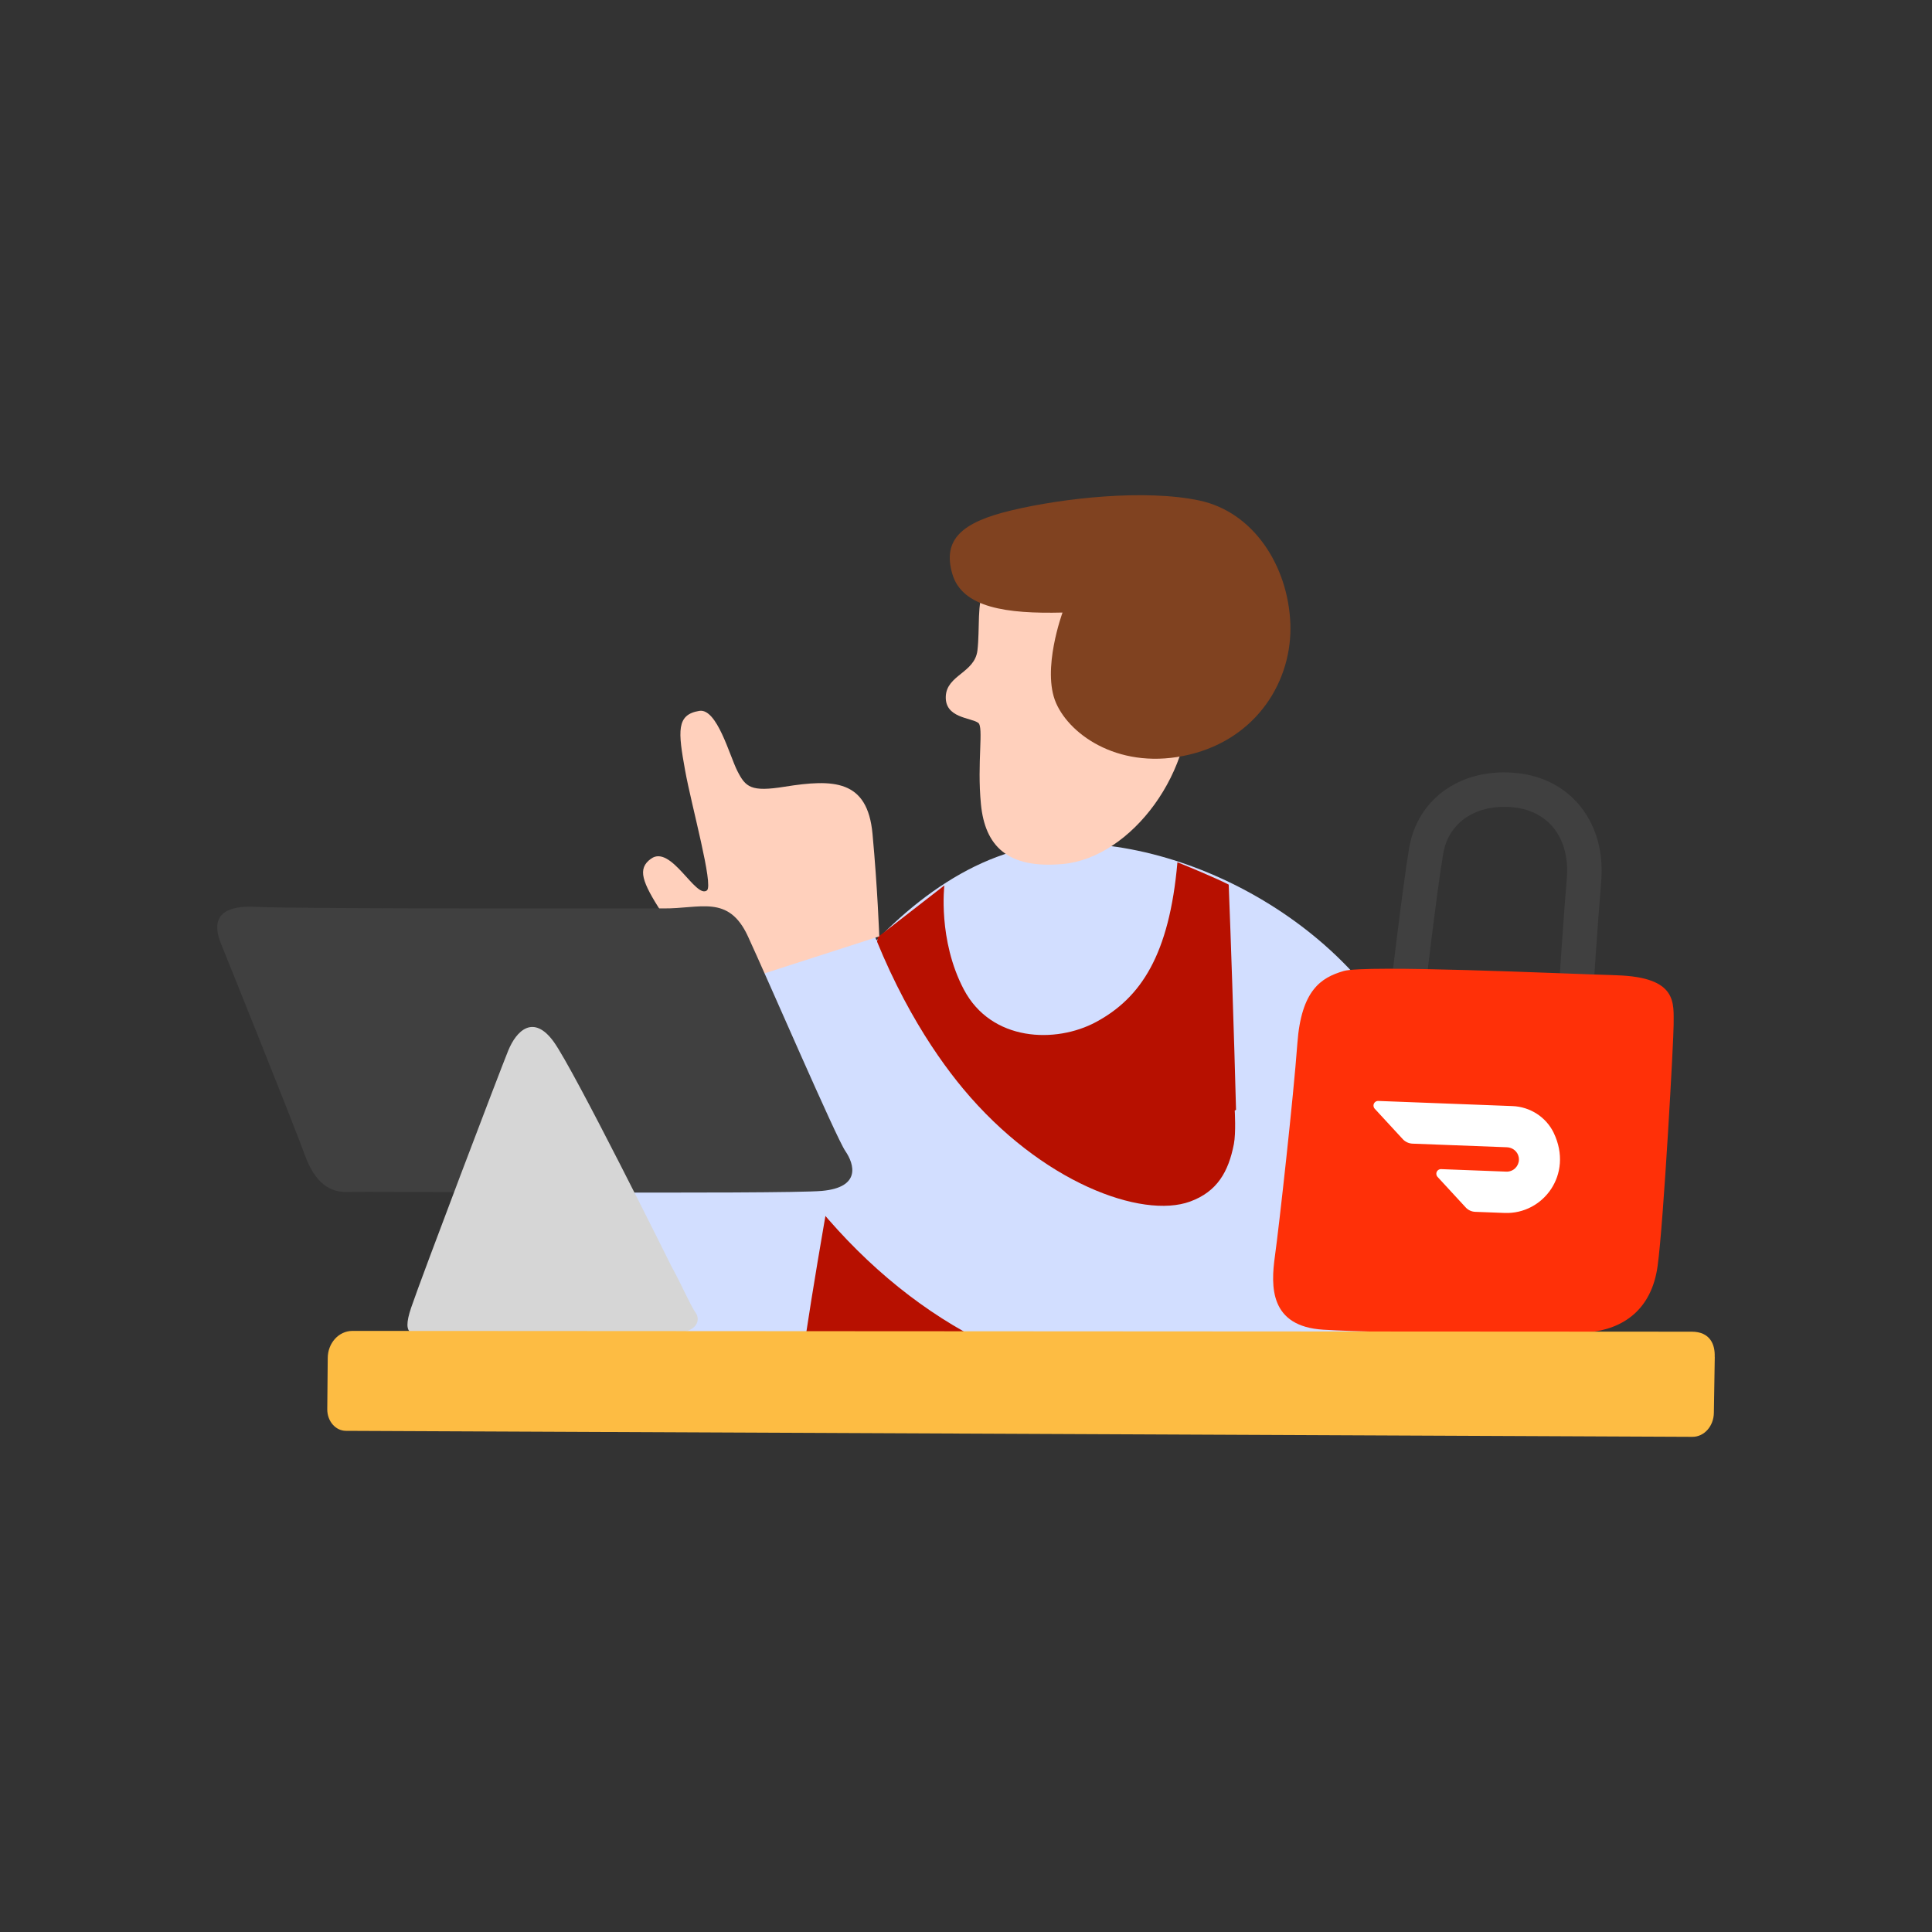
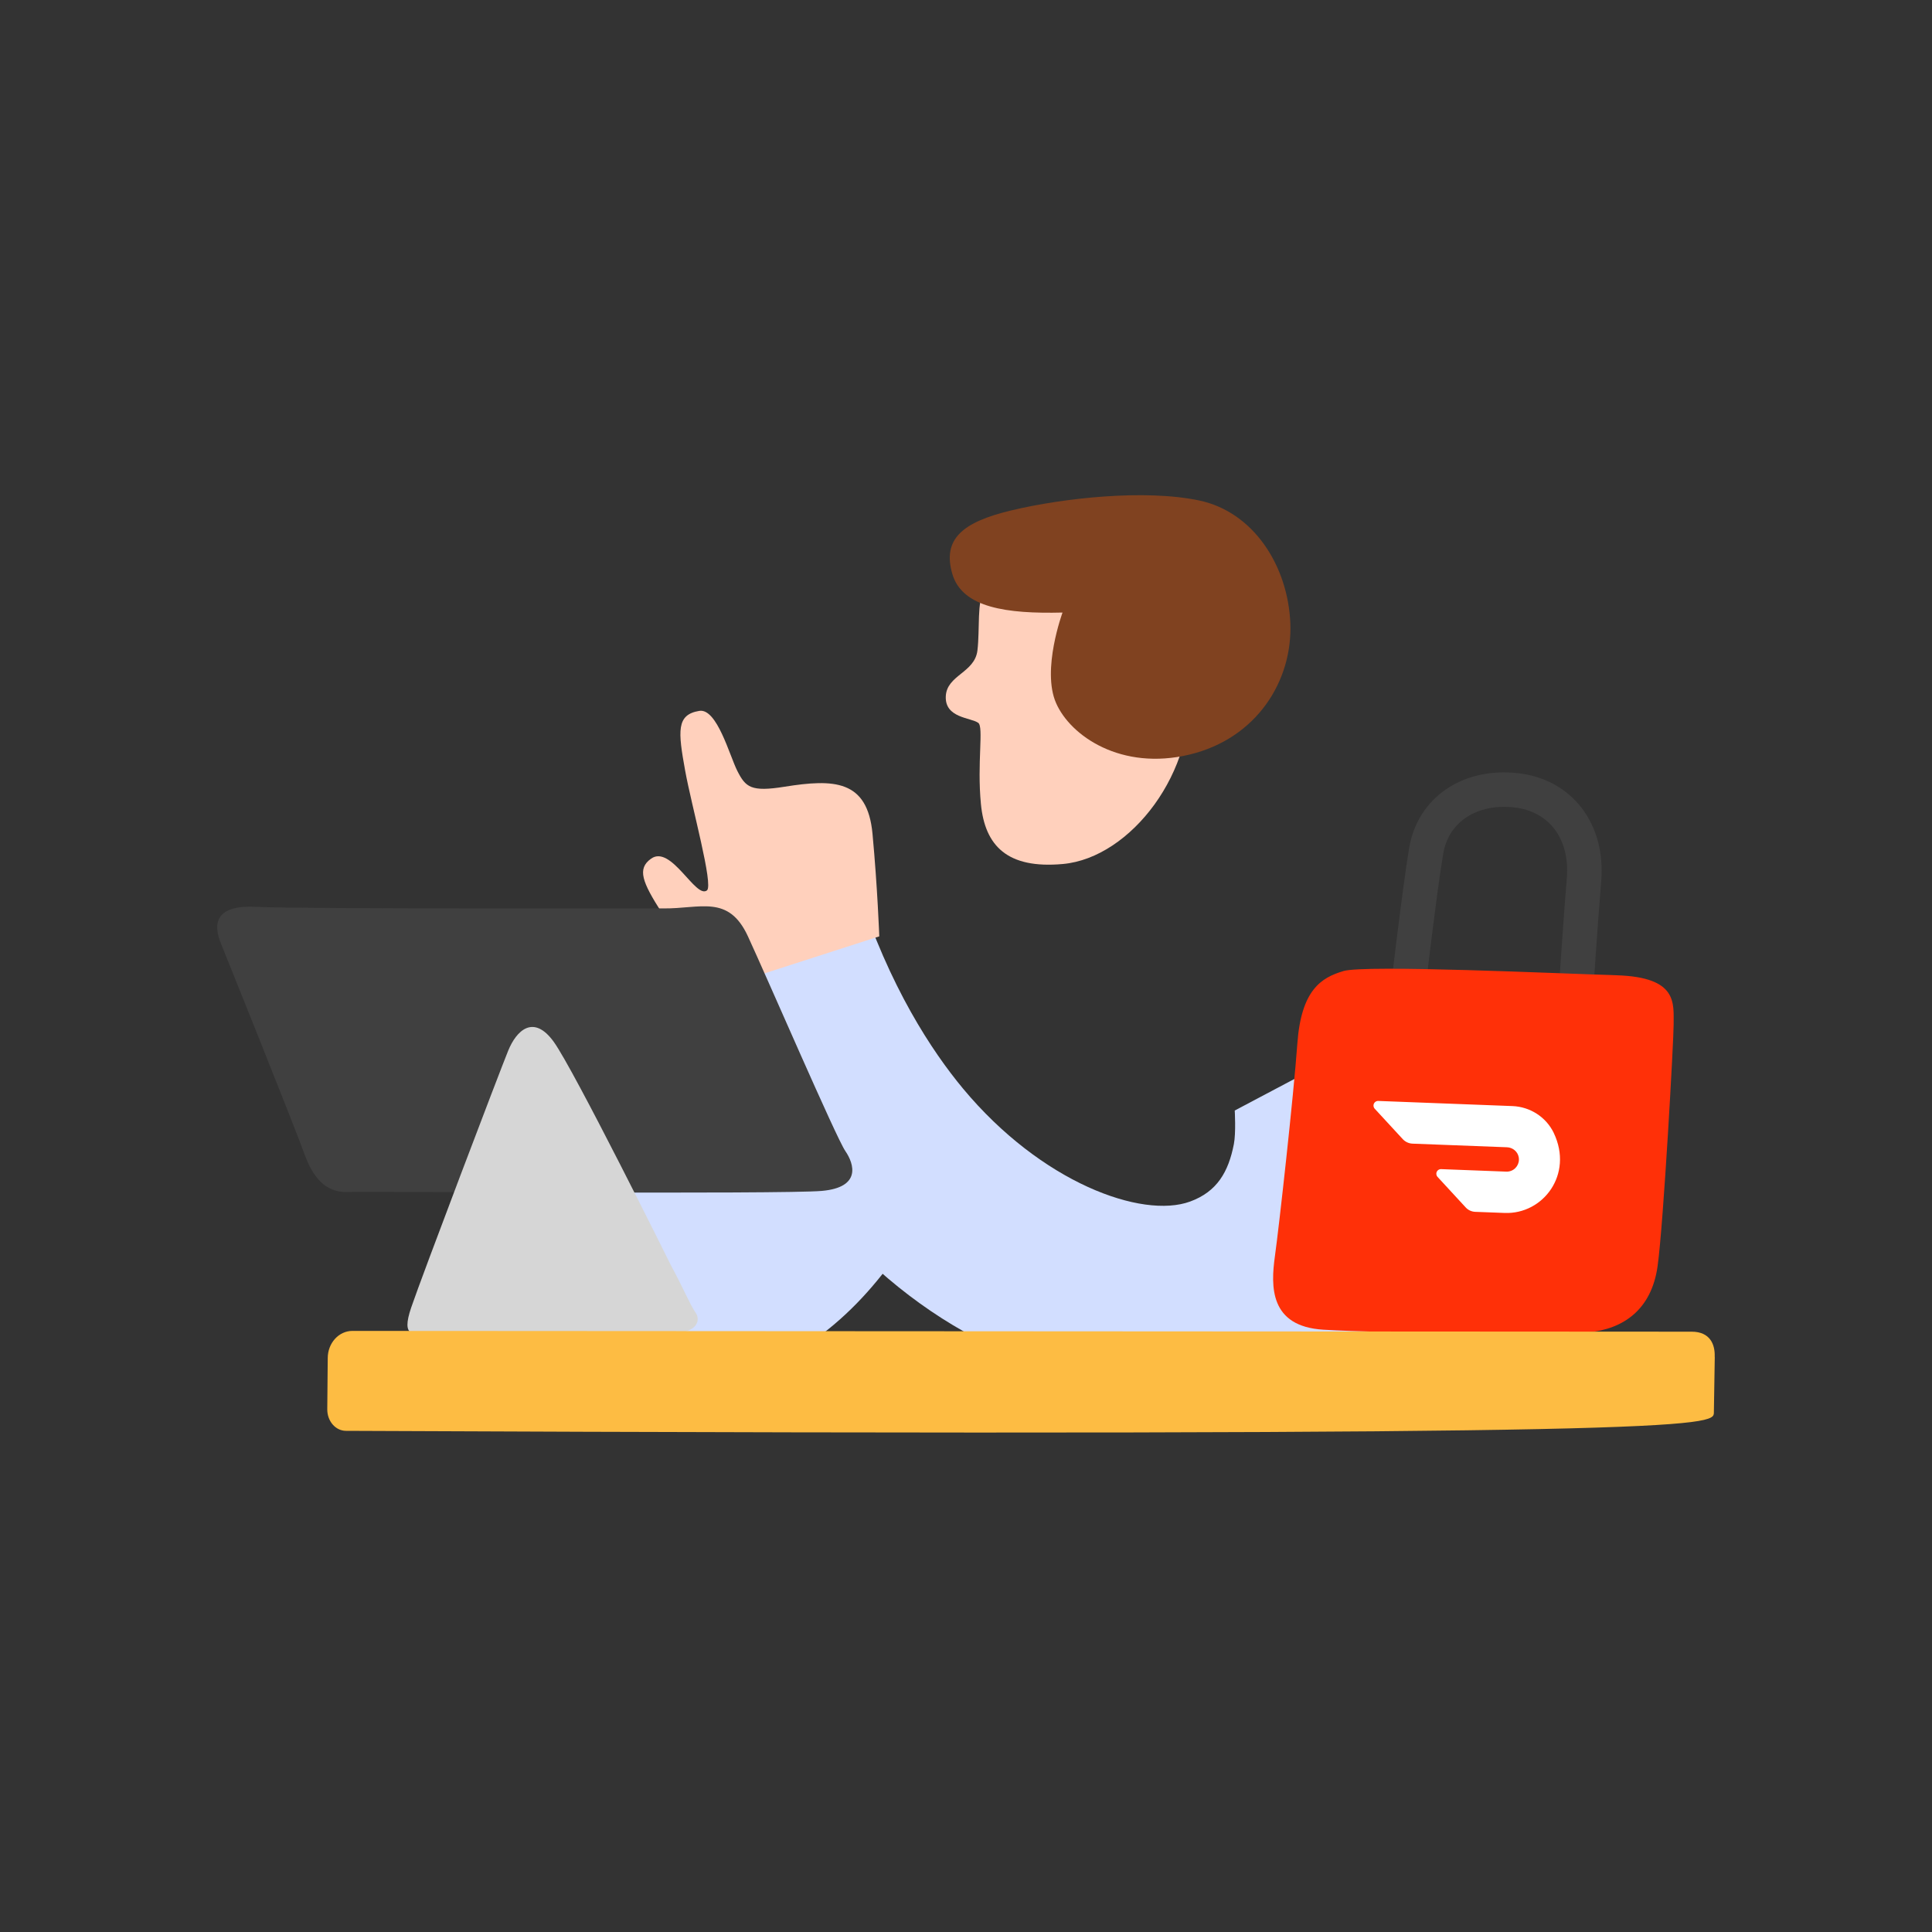
<svg xmlns="http://www.w3.org/2000/svg" width="300" height="300" viewBox="0 0 300 300" fill="none">
  <rect x="0" y="0" width="300" height="300" fill="#333333" stroke="none" />
  <g clip-path="url(#clip0_4176_8980)">
    <path d="M104.655 215.195C97.677 215.195 91.295 212.596 86.131 207.627C72.844 194.842 72.041 169.494 72.108 162.027L102.412 162.308L87.256 162.167L102.412 162.281C102.365 170.559 104.193 180.604 106.296 184.562C112.732 182.459 118.733 171.014 120.702 164.705L149.7 173.519C148.461 177.624 136.708 213.701 106.002 215.168C105.546 215.188 105.091 215.201 104.642 215.201L104.655 215.195Z" fill="#D2DEFF" />
-     <path d="M221.278 171.496L200.645 178.696C200.645 178.696 202.178 208.437 201.482 210.306L127.097 209.904L131.216 181.1C131.216 181.1 117.688 180.564 116.382 180.303C118.17 167.498 139.065 131.267 165.646 130.959C188.744 130.691 216.108 148.298 221.285 171.503L221.278 171.496Z" fill="#D2DEFF" />
    <path d="M169.215 84.889C178.497 85.921 183.299 93.201 184.598 106.447C185.891 119.694 175.624 133.189 165.063 134.16C156.397 134.957 152.948 131.32 152.319 124.871C151.689 118.422 152.787 112.85 151.89 112.234C150.691 111.41 146.733 111.49 146.86 108.148C146.994 104.807 151.361 104.492 151.776 100.996C152.171 97.688 151.662 93.381 152.848 91.613C155.352 87.863 159.431 83.798 169.222 84.883L169.215 84.889Z" fill="#FFD0BC" />
    <path d="M164.989 95.116C164.989 95.116 161.721 103.983 163.978 109.153C166.235 114.33 174.158 119.701 184.685 117.176C195.213 114.651 200.725 105.644 200.363 96.763C199.995 87.876 194.664 79.499 186.226 77.717C177.787 75.936 165.137 77.322 157.053 79.251C149.325 81.092 146.345 83.771 147.865 89.082C149.385 94.393 156.37 95.33 164.996 95.116H164.989Z" fill="#804220" />
-     <path d="M146.639 137.489C146.639 137.489 145.615 145.947 149.653 153.629C153.933 161.766 163.945 162.06 170.193 158.698C177.131 154.961 181.571 148.298 182.83 133.892C188.757 136.29 190.793 137.361 190.793 137.361C190.793 137.361 192.474 179.419 192.809 218.329C184.907 218.088 138.436 218.57 123.588 218.329C126.863 192.157 136.333 145.498 136.333 145.498L146.633 137.495L146.639 137.489Z" fill="#B71000" />
    <path d="M184.726 215.804C162.31 215.804 142.621 206.221 127.144 187.603C120.768 179.935 111.835 166.634 105.466 146.824C105.466 146.824 127.981 140.094 133.165 137.924C138.107 153.3 144.784 163.312 149.512 169.005C161.681 183.645 177.319 189.304 184.793 186.578C188.992 185.044 190.76 181.964 191.597 177.644C191.932 175.91 191.731 172.441 191.731 172.441L216.041 159.582C218.606 162.844 231.076 179.941 224.888 196.309C222.383 202.932 216.068 211.444 200.216 214.358C194.932 215.329 189.762 215.811 184.732 215.811L184.726 215.804Z" fill="#D2DEFF" />
    <path d="M110.569 153.769C110.569 153.769 105.365 145.806 102.727 141.674C99.733 136.979 98.889 134.897 101.106 133.329C104.227 131.119 108.011 139.598 109.772 138.265C110.83 137.468 107.381 125.152 106.39 119.661C105.278 113.526 105.01 110.968 108.587 110.385C111.332 109.937 113.288 117.337 114.493 119.708C115.779 122.239 116.596 123.003 121.847 122.159C129.455 120.947 134.698 121.054 135.482 129.465C136.266 137.877 136.533 145.398 136.533 145.398L110.569 153.769Z" fill="#FFD0BC" />
    <path d="M102.968 141.058C108.741 141.132 113.107 138.841 116.134 145.384C119.161 151.927 129.836 176.66 131.256 178.722C132.676 180.785 133.721 184.381 127.613 184.924C121.505 185.466 56.778 184.984 54.032 185.091C51.286 185.198 48.929 183.779 47.315 179.298C45.701 174.818 35.387 149.168 34.296 146.483C33.211 143.797 33.063 140.469 39.734 140.817C46.404 141.158 102.954 141.058 102.954 141.058H102.968Z" fill="#404040" />
    <path d="M104.153 196.429C105.955 199.704 107.207 202.718 107.997 203.803C108.788 204.888 108.413 206.85 104.769 206.997C101.126 207.138 70.346 207.513 67.279 207.359C64.212 207.205 62.223 207.835 63.85 203.033C65.478 198.231 77.639 166.259 78.912 163.145C80.184 160.031 82.823 157.419 85.971 161.752C89.118 166.085 104.16 196.429 104.16 196.429H104.153Z" fill="#D6D6D6" />
    <path d="M220.97 156.635L215.646 156.019C215.733 155.283 217.762 137.85 218.82 131.642C220.146 123.873 227.071 119.105 235.684 120.056C244.075 120.98 249.399 127.905 248.629 136.899C248.107 143.02 247.303 155.43 247.29 155.557L241.945 155.209C241.952 155.082 242.763 142.618 243.292 136.437C243.814 130.323 240.599 125.976 235.101 125.373C229.355 124.744 224.942 127.617 224.104 132.533C223.066 138.607 220.99 156.448 220.97 156.629V156.635Z" fill="#404040" />
    <path d="M208.608 150.789C205.172 151.794 202.058 153.716 201.455 162.013C200.852 170.311 198.616 190.416 197.966 195.077C197.316 199.738 197.129 205.966 205.493 206.475C214.756 207.045 242.2 207.292 246.627 206.884C252.078 206.381 256.452 203.348 257.389 196.61C258.327 189.873 259.894 161.25 259.881 159.127C259.86 155.812 260.61 151.727 250.987 151.439C242.22 151.177 212.05 149.778 208.614 150.782L208.608 150.789Z" fill="#FF3008" />
    <path d="M241.276 175.936C240.084 173.452 237.593 171.858 234.847 171.751L214.019 170.954C213.624 170.94 213.289 171.248 213.275 171.65C213.275 171.838 213.336 172.025 213.463 172.159L217.829 176.894C218.218 177.309 218.754 177.557 219.316 177.584L234.003 178.146C234.887 178.18 235.664 178.809 235.824 179.68C236.025 180.705 235.349 181.703 234.324 181.897C234.184 181.924 234.043 181.937 233.902 181.93L223.776 181.542C223.381 181.528 223.046 181.837 223.033 182.238C223.033 182.426 223.093 182.613 223.221 182.747L227.587 187.482C227.969 187.904 228.511 188.152 229.074 188.172L233.648 188.346C239.602 188.574 244.35 182.379 241.269 175.93" fill="white" />
-     <path d="M266.256 210.688C266.336 208.766 265.539 206.783 262.68 206.783L54.715 206.663C52.606 206.663 50.891 208.551 50.891 210.895L50.818 218.838C50.811 220.68 52.103 222.173 53.718 222.18L262.8 223.111C264.622 223.118 266.109 221.45 266.129 219.367L266.269 210.688H266.256Z" fill="#FDBC43" />
+     <path d="M266.256 210.688C266.336 208.766 265.539 206.783 262.68 206.783L54.715 206.663C52.606 206.663 50.891 208.551 50.891 210.895L50.818 218.838C50.811 220.68 52.103 222.173 53.718 222.18C264.622 223.118 266.109 221.45 266.129 219.367L266.269 210.688H266.256Z" fill="#FDBC43" />
  </g>
  <defs>
    <clipPath id="clip0_4176_8980">
      <rect width="232.538" height="146.217" fill="white" transform="translate(33.731 76.894)" />
    </clipPath>
  </defs>
</svg>